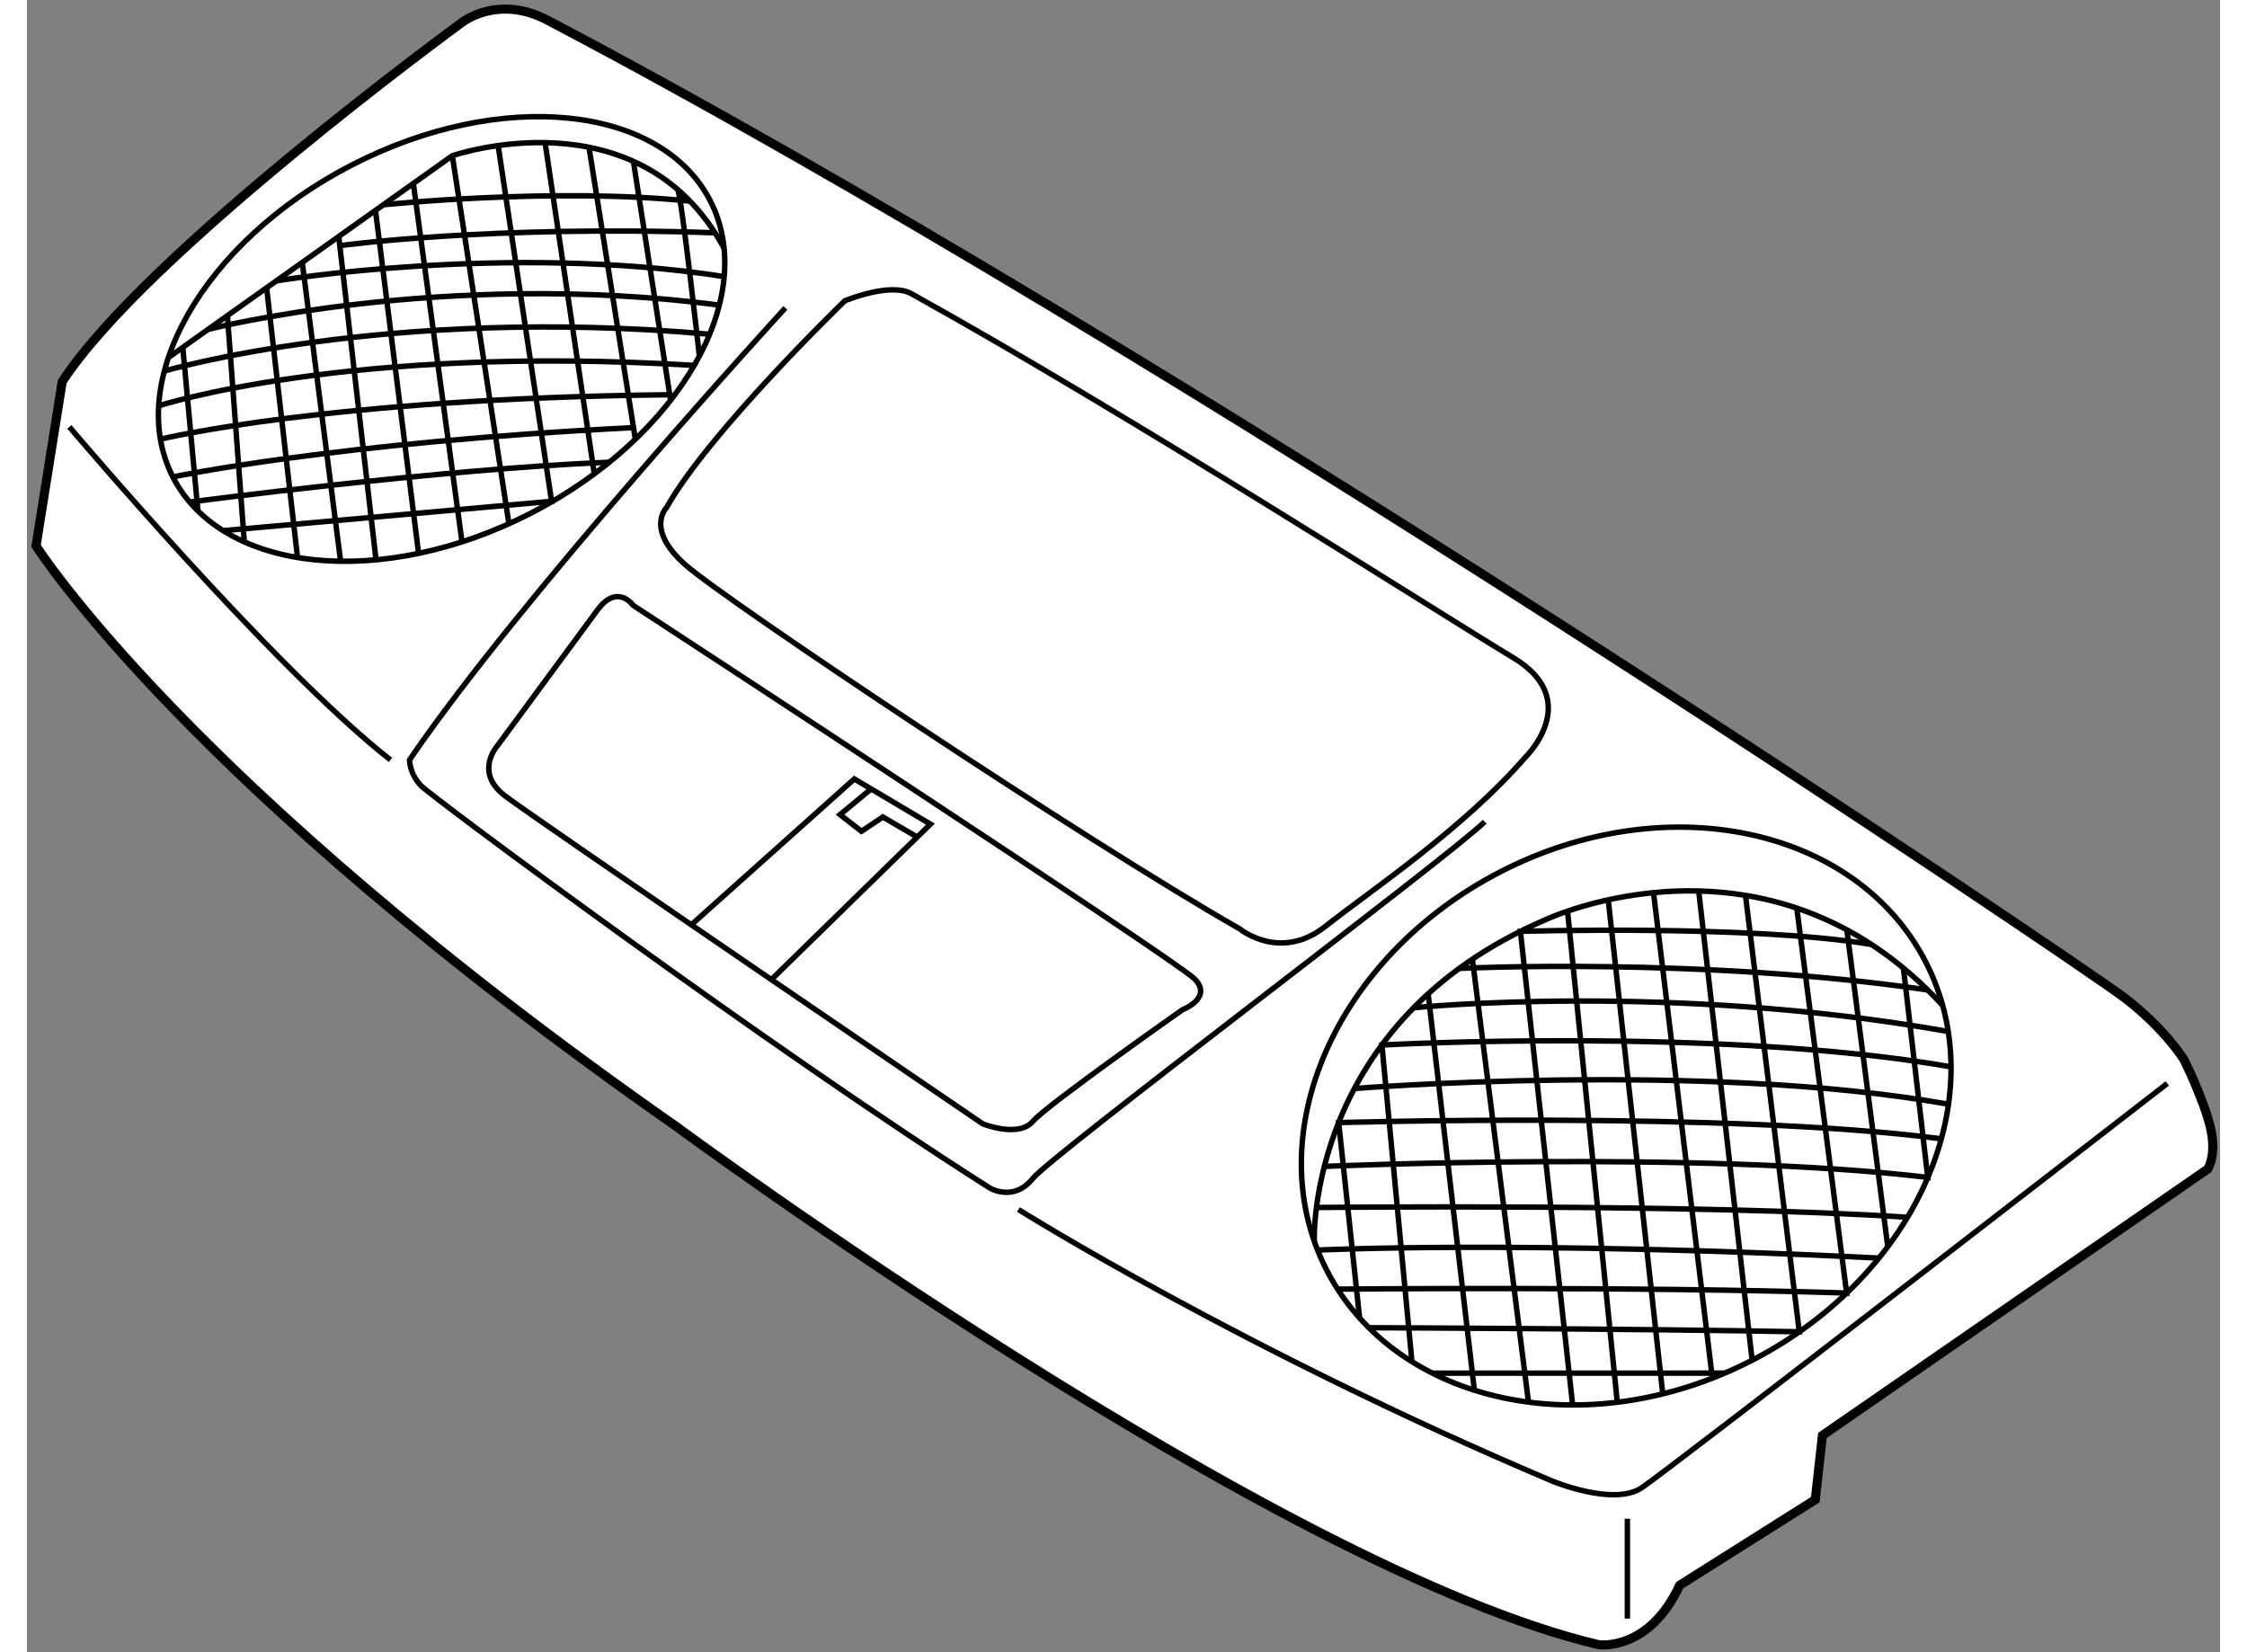
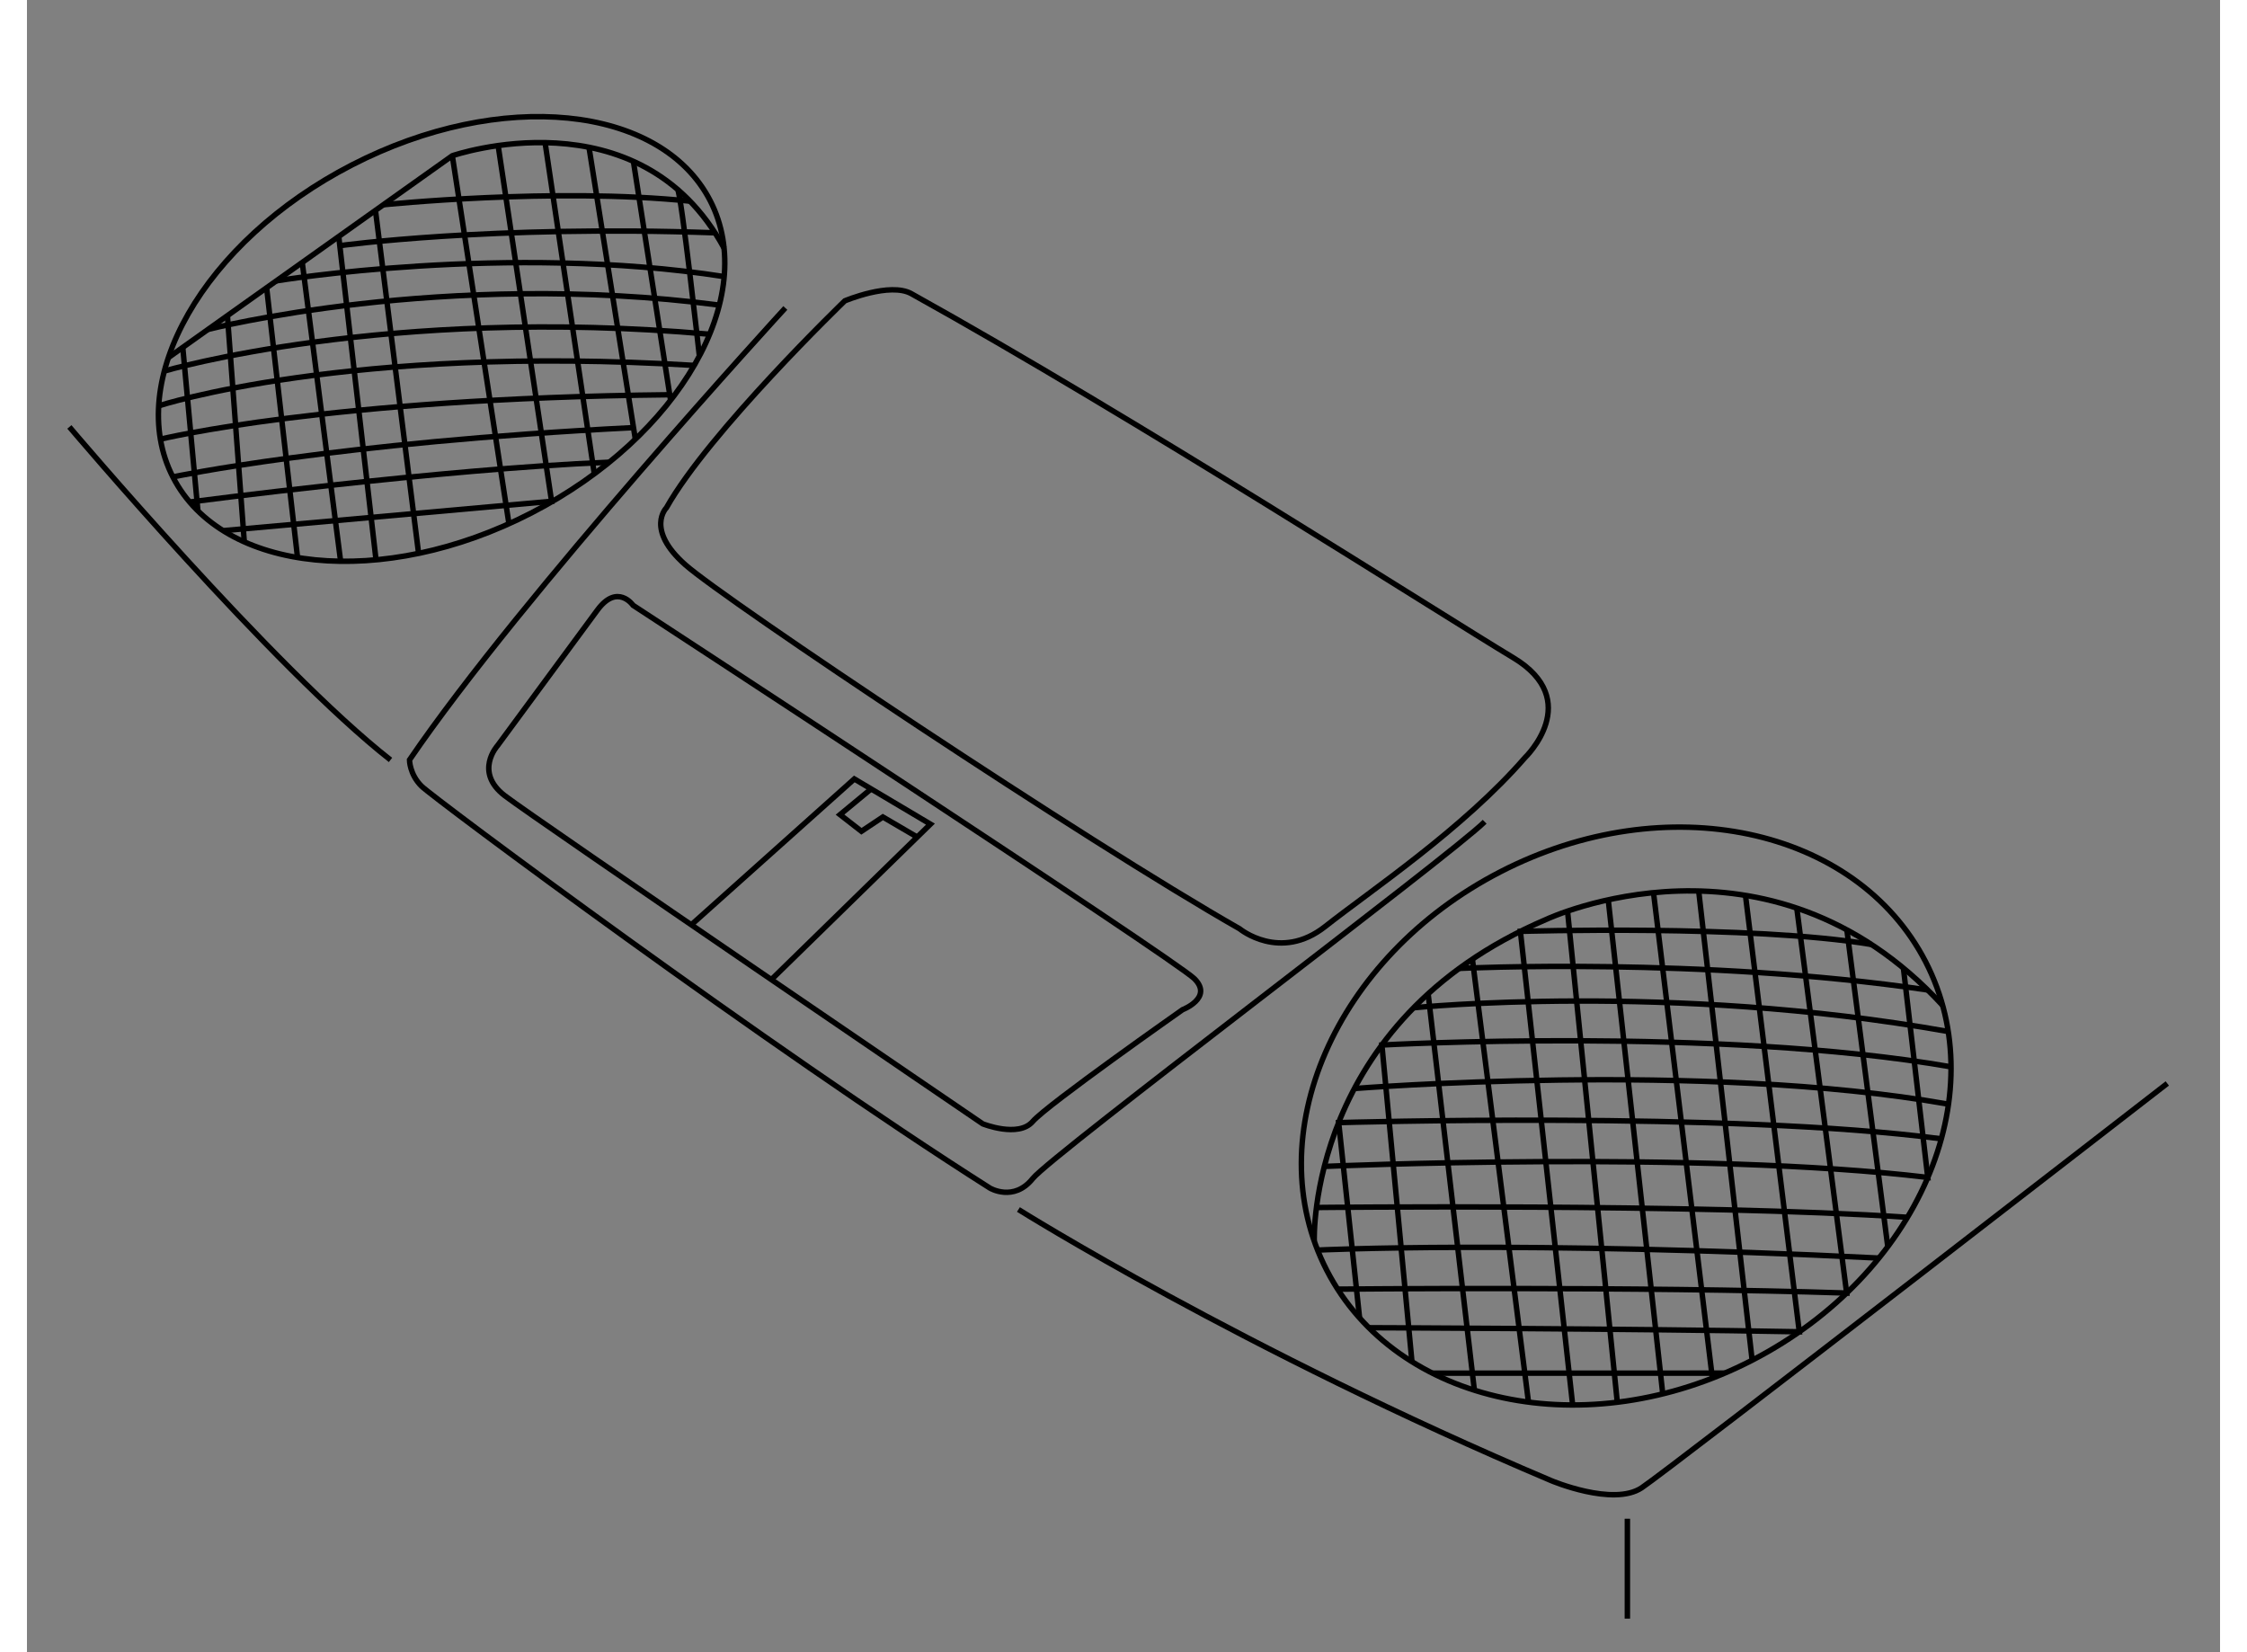
<svg xmlns="http://www.w3.org/2000/svg" version="1.1" x="0px" y="0px" width="244.8px" height="180px" viewBox="32.917 31.073 120.631 90.88" enable-background="new 0 0 244.8 180" xml:space="preserve">
  <rect x="32.917" y="31.073" width="120.631" height="90.88" fill="#808080" stroke="none" />
  <g>
-     <path fill="#FFFFFF" stroke="#000000" stroke-width="0.5" d="M61.547,32.182c34.191,17.962,84.521,52.074,86.746,53.774     c2.224,1.701,3.271,3.402,3.271,3.402s1.046,2.093,1.438,3.663s-0.131,2.355-0.131,2.355l-21.194,14.652l-0.393,3.533     l-7.459,4.709c-1.701,3.664-4.448,3.271-4.448,3.271c-17.794-4.186-50.765-28.521-50.765-28.521     C41.66,74.18,33.417,61.097,33.417,61.097l1.439-9.028c4.58-7.065,21.981-19.756,21.981-19.756S58.802,30.739,61.547,32.182z" />
    <ellipse transform="matrix(0.889 -0.458 0.458 0.889 -16.575 31.07)" fill="none" stroke="#000000" stroke-width="0.3" cx="55.729" cy="49.687" rx="16.616" ry="10.768" />
    <path fill="none" stroke="#000000" stroke-width="0.3" d="M137.35,83.969c3.825,7.42-0.445,17.234-9.539,21.924     c-9.094,4.689-19.567,2.479-23.393-4.938c-3.826-7.422,0.444-17.234,9.539-21.925C123.05,74.34,133.523,76.552,137.35,83.969z" />
    <path fill="none" stroke="#000000" stroke-width="0.3" d="M81.565,47.228c12.123,6.735,29.176,17.663,33.101,20.019     c3.925,2.354,0.655,5.495,0.655,5.495c-3.402,3.924-8.504,7.327-10.99,9.29s-4.71,0.13-4.71,0.13     c-8.504-4.84-28.261-18.054-30.485-20.018c-2.224-1.962-1.046-3.14-1.046-3.14c2.355-4.187,9.813-11.383,9.813-11.383     S80.388,46.574,81.565,47.228z" />
    <path fill="none" stroke="#000000" stroke-width="0.3" d="M74.631,48.013c0,0-14.523,15.831-20.672,24.859     c0,0,0,0.784,0.655,1.439c0.654,0.654,19.102,14.393,31.27,22.112c0,0,1.309,0.785,2.355-0.523     c1.046-1.307,23.027-17.794,24.859-19.626" />
    <path fill="none" stroke="#000000" stroke-width="0.3" d="M64.295,64.629L58.8,72.087c0,0-1.309,1.439,0.393,2.748     c1.702,1.308,26.299,18.056,26.299,18.056s1.961,0.785,2.747-0.131c0.784-0.914,8.242-6.149,8.242-6.149s1.701-0.654,0.654-1.701     S66.257,64.368,66.257,64.368S65.397,63.135,64.295,64.629z" />
    <polyline fill="none" stroke="#000000" stroke-width="0.3" points="69.458,81.943 78.426,73.919 82.613,76.405 73.862,84.957        " />
    <polyline fill="none" stroke="#000000" stroke-width="0.3" points="79.35,74.468 77.641,75.882 78.818,76.798 79.996,76.012      81.886,77.116   " />
    <path fill="none" stroke="#000000" stroke-width="0.3" d="M103.726,99.33c0,0-0.441-12.064,12.773-17.691     c0,0,12.165-5.721,21.783,4.729" />
    <path fill="none" stroke="#000000" stroke-width="0.3" d="M71.267,44.732c-4.672-8.645-14.953-5.093-14.953-5.093L40.693,50.745" />
    <path fill="none" stroke="#000000" stroke-width="0.3" d="M35.25,54.556c0,0,11.235,13.284,17.664,18.317" />
    <path fill="none" stroke="#000000" stroke-width="0.3" d="M87.453,97.602c0,0,12.299,7.719,29.308,14.914     c0,0,3.402,1.439,4.972,0.395c1.57-1.047,28.914-22.243,28.914-22.243" />
    <line fill="none" stroke="#000000" stroke-width="0.3" x1="120.948" y1="114.611" x2="120.948" y2="120.105" />
    <path fill="none" stroke="#000000" stroke-width="0.3" d="M106.217,103.561l-1.148-10.738c0,0,21.5-0.641,33.147,0.891" />
    <path fill="none" stroke="#000000" stroke-width="0.3" d="M109.098,105.971l-1.652-17.417c0,0,18.488-1.022,31.303,1.2" />
    <line fill="none" stroke="#000000" stroke-width="0.3" x1="109.99" y1="85.742" x2="112.532" y2="107.539" />
    <line fill="none" stroke="#000000" stroke-width="0.3" x1="112.424" y1="83.833" x2="115.508" y2="108.193" />
    <path fill="none" stroke="#000000" stroke-width="0.3" d="M117.938,108.35l-2.874-26.047c0,0,12.707-0.38,19.304,0.721" />
    <line fill="none" stroke="#000000" stroke-width="0.3" x1="117.657" y1="81.189" x2="120.393" y2="108.201" />
    <line fill="none" stroke="#000000" stroke-width="0.3" x1="119.896" y1="80.569" x2="122.894" y2="107.74" />
    <line fill="none" stroke="#000000" stroke-width="0.3" x1="122.386" y1="80.175" x2="125.623" y2="106.875" />
    <line fill="none" stroke="#000000" stroke-width="0.3" x1="124.872" y1="80.086" x2="127.811" y2="105.893" />
    <line fill="none" stroke="#000000" stroke-width="0.3" x1="133.022" y1="82.223" x2="135.271" y2="99.643" />
    <path fill="none" stroke="#000000" stroke-width="0.3" d="M104.278,95.232c0,0,20.638-0.898,33.193,0.605l-1.339-11.514" />
    <path fill="none" stroke="#000000" stroke-width="0.3" d="M105.938,90.947c0,0,19.188-1.532,32.669,0.862" />
    <path fill="none" stroke="#000000" stroke-width="0.3" d="M109.197,86.505c0,0,14.069-1.422,29.396,1.306" />
    <path fill="none" stroke="#000000" stroke-width="0.3" d="M111.699,84.34c0,0,13.339-0.643,25.769,1.188" />
    <path fill="none" stroke="#000000" stroke-width="0.3" d="M103.847,97.492c0,0,20.945-0.236,32.508,0.539" />
    <path fill="none" stroke="#000000" stroke-width="0.3" d="M103.916,99.834c0,0,11.074-0.549,30.867,0.439" />
    <path fill="none" stroke="#000000" stroke-width="0.3" d="M105.018,101.982c0,0,16.633-0.16,27.992,0.215l-2.743-21.174" />
    <path fill="none" stroke="#000000" stroke-width="0.3" d="M106.73,104.104c0,0,14.406,0.049,23.674,0.223l-2.959-23.999" />
    <line fill="none" stroke="#000000" stroke-width="0.3" x1="110.229" y1="106.604" x2="126.3" y2="106.602" />
    <line fill="none" stroke="#000000" stroke-width="0.3" x1="41.488" y1="50.179" x2="42.316" y2="59.133" />
    <line fill="none" stroke="#000000" stroke-width="0.3" x1="43.943" y1="48.434" x2="44.869" y2="60.843" />
    <line fill="none" stroke="#000000" stroke-width="0.3" x1="46.1" y1="46.901" x2="47.796" y2="61.706" />
    <line fill="none" stroke="#000000" stroke-width="0.3" x1="48.059" y1="45.509" x2="50.166" y2="61.916" />
    <line fill="none" stroke="#000000" stroke-width="0.3" x1="50.067" y1="44.082" x2="52.113" y2="61.835" />
    <line fill="none" stroke="#000000" stroke-width="0.3" x1="52.087" y1="42.646" x2="54.455" y2="61.484" />
-     <line fill="none" stroke="#000000" stroke-width="0.3" x1="54.17" y1="41.164" x2="56.843" y2="60.851" />
    <line fill="none" stroke="#000000" stroke-width="0.3" x1="56.314" y1="39.639" x2="59.424" y2="59.852" />
    <line fill="none" stroke="#000000" stroke-width="0.3" x1="61.417" y1="38.92" x2="64.12" y2="57.11" />
    <line fill="none" stroke="#000000" stroke-width="0.3" x1="63.832" y1="39.174" x2="66.377" y2="55.205" />
    <line fill="none" stroke="#000000" stroke-width="0.3" x1="66.275" y1="39.951" x2="68.316" y2="53.059" />
    <path fill="none" stroke="#000000" stroke-width="0.3" d="M68.705,41.494c0.201,0.181,1.196,9.135,1.196,9.135" />
    <path fill="none" stroke="#000000" stroke-width="0.3" d="M40.17,53.393c0,0,10.399-3.384,29.43-2.222" />
    <path fill="none" stroke="#000000" stroke-width="0.3" d="M40.476,51.481c0,0,12.228-3.601,29.977-2.025" />
    <path fill="none" stroke="#000000" stroke-width="0.3" d="M42.877,49.192c0,0,12.966-3.309,28.113-1.338" />
    <path fill="none" stroke="#000000" stroke-width="0.3" d="M46.633,46.522c0,0,12.698-2.092,24.632-0.235" />
    <path fill="none" stroke="#000000" stroke-width="0.3" d="M50.125,44.586c0,0,8.243-1.143,20.637-0.707" />
    <path fill="none" stroke="#000000" stroke-width="0.3" d="M52.521,42.336c0,0,9.394-0.971,16.864-0.198" />
    <path fill="none" stroke="#000000" stroke-width="0.3" d="M40.268,55.228c0,0,9.218-2.25,28.006-2.442" />
    <path fill="none" stroke="#000000" stroke-width="0.3" d="M40.96,57.303c0,0,8.856-1.886,25.32-2.709" />
    <path fill="none" stroke="#000000" stroke-width="0.3" d="M41.892,58.684c0,0,13.821-1.812,23.019-2.186" />
    <polyline fill="none" stroke="#000000" stroke-width="0.3" points="43.76,60.257 61.774,58.646 58.835,39.081   " />
  </g>
</svg>